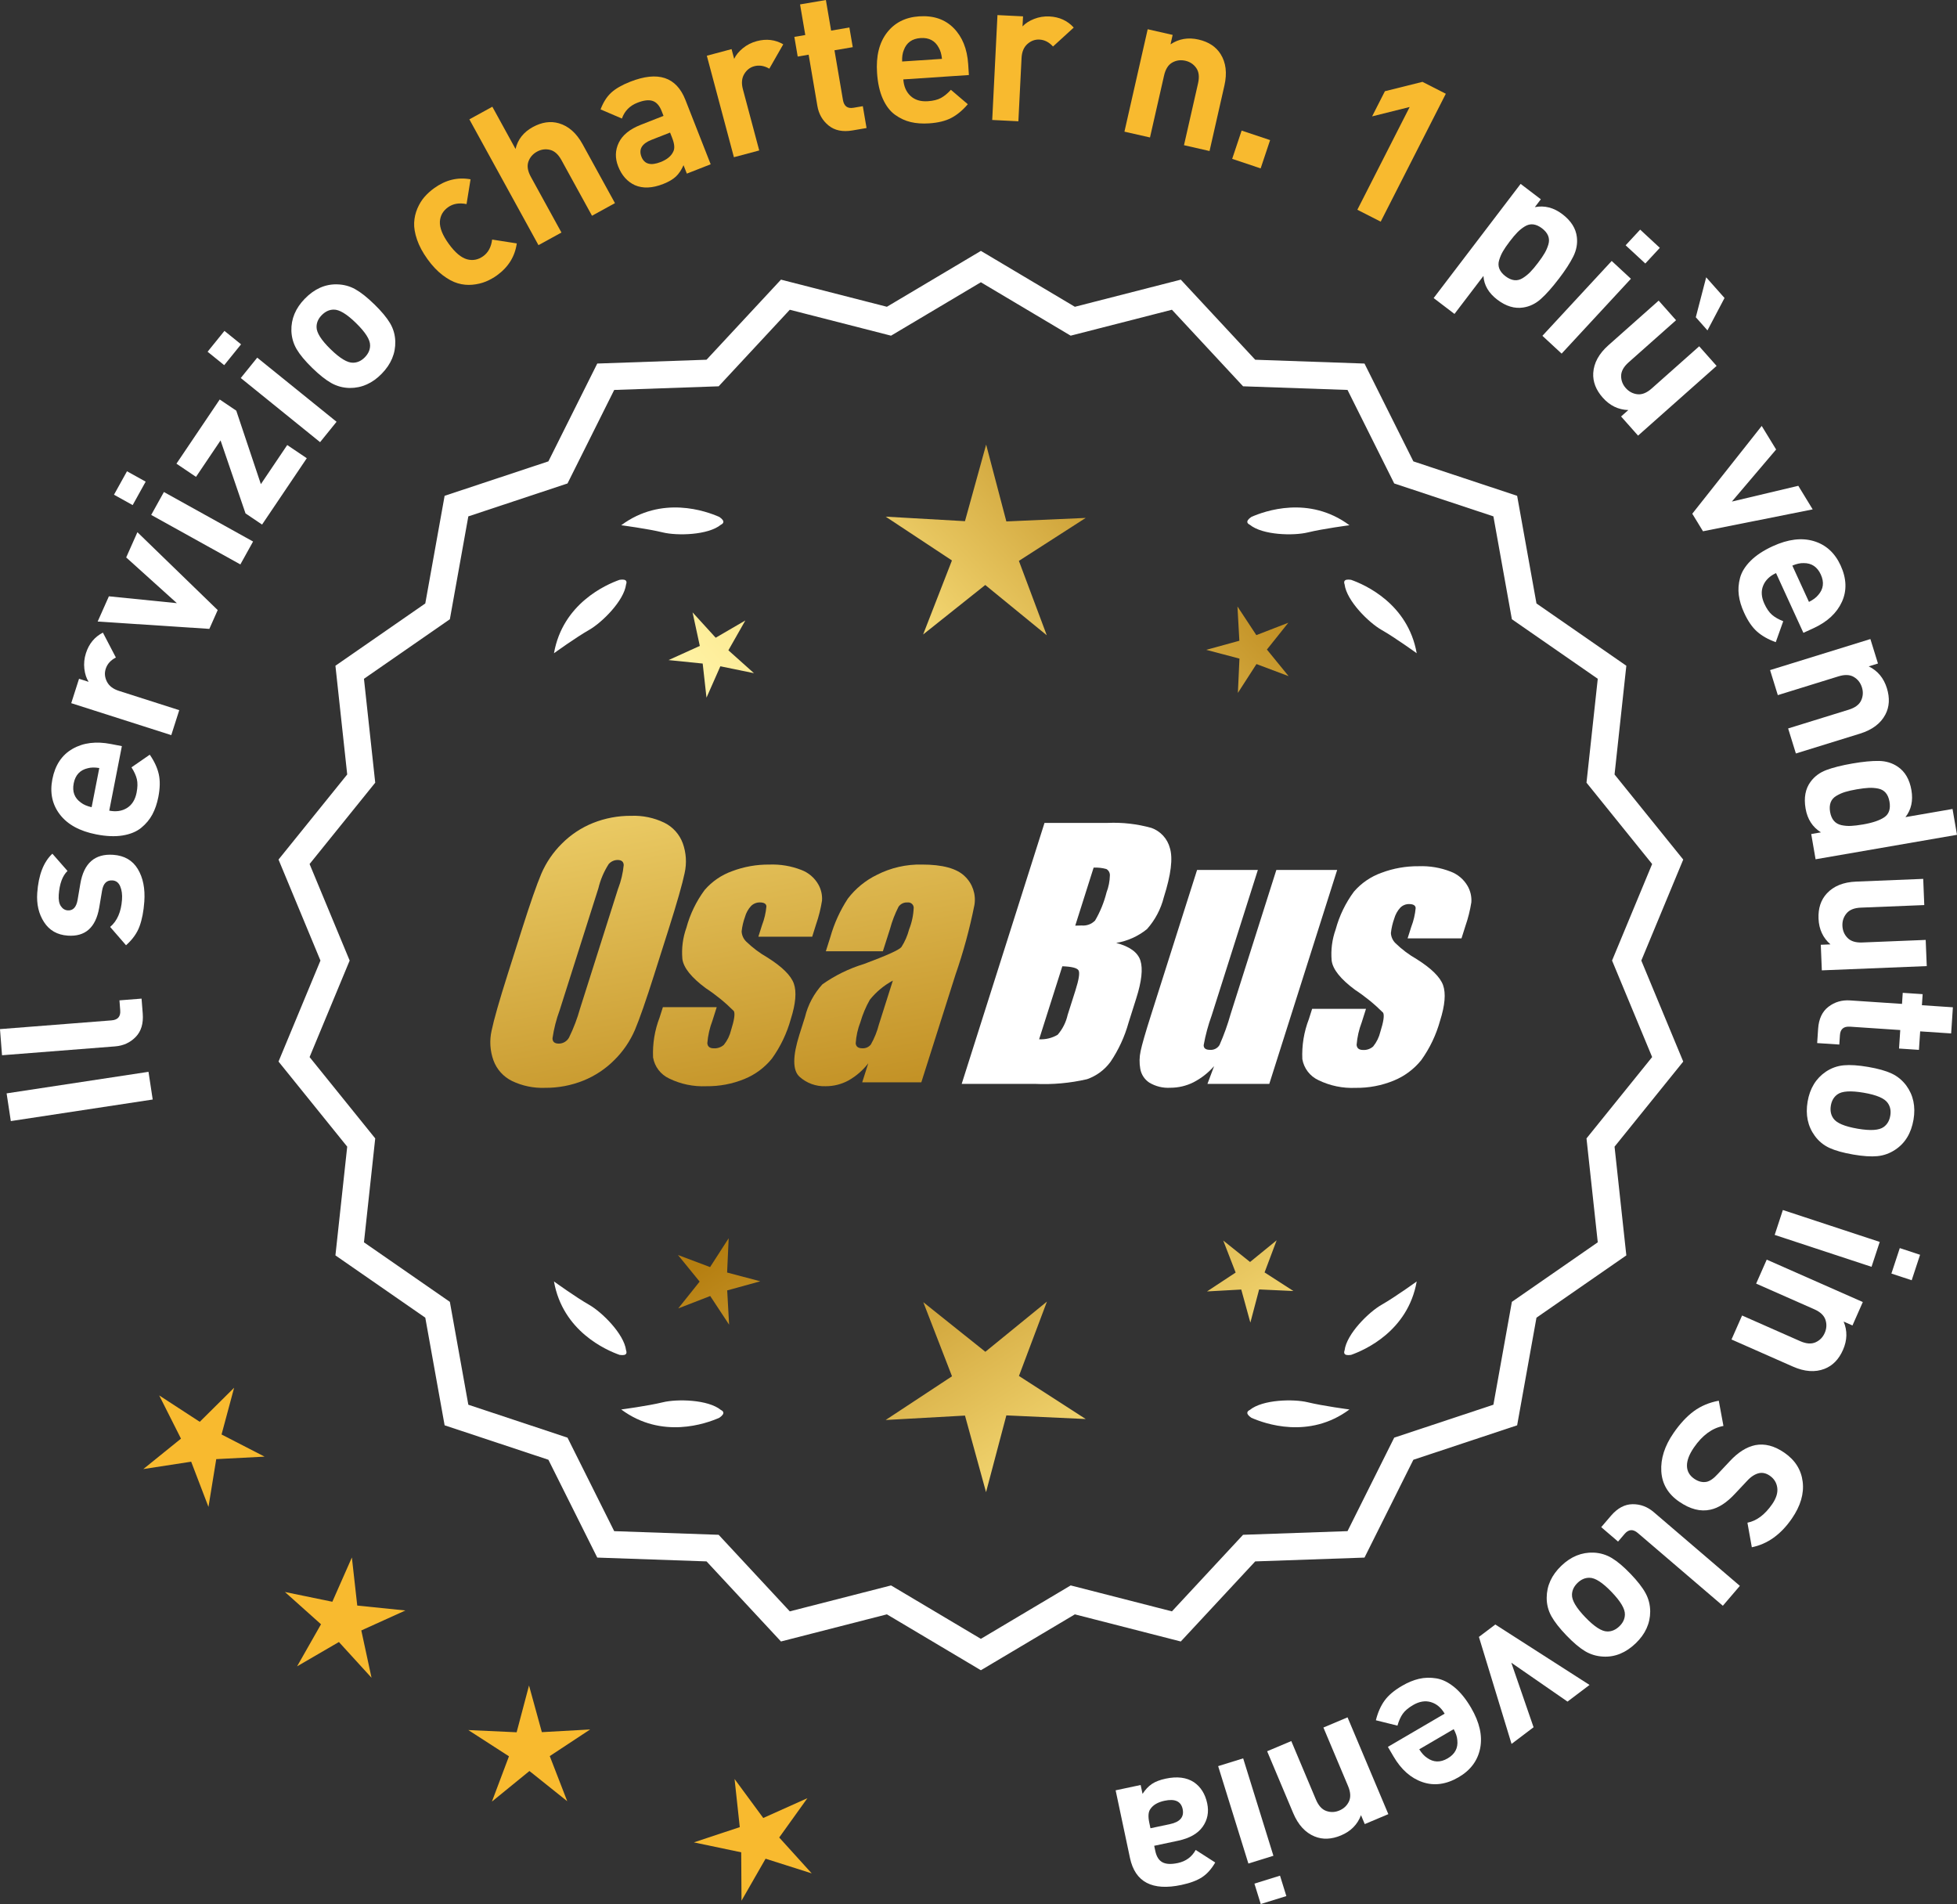
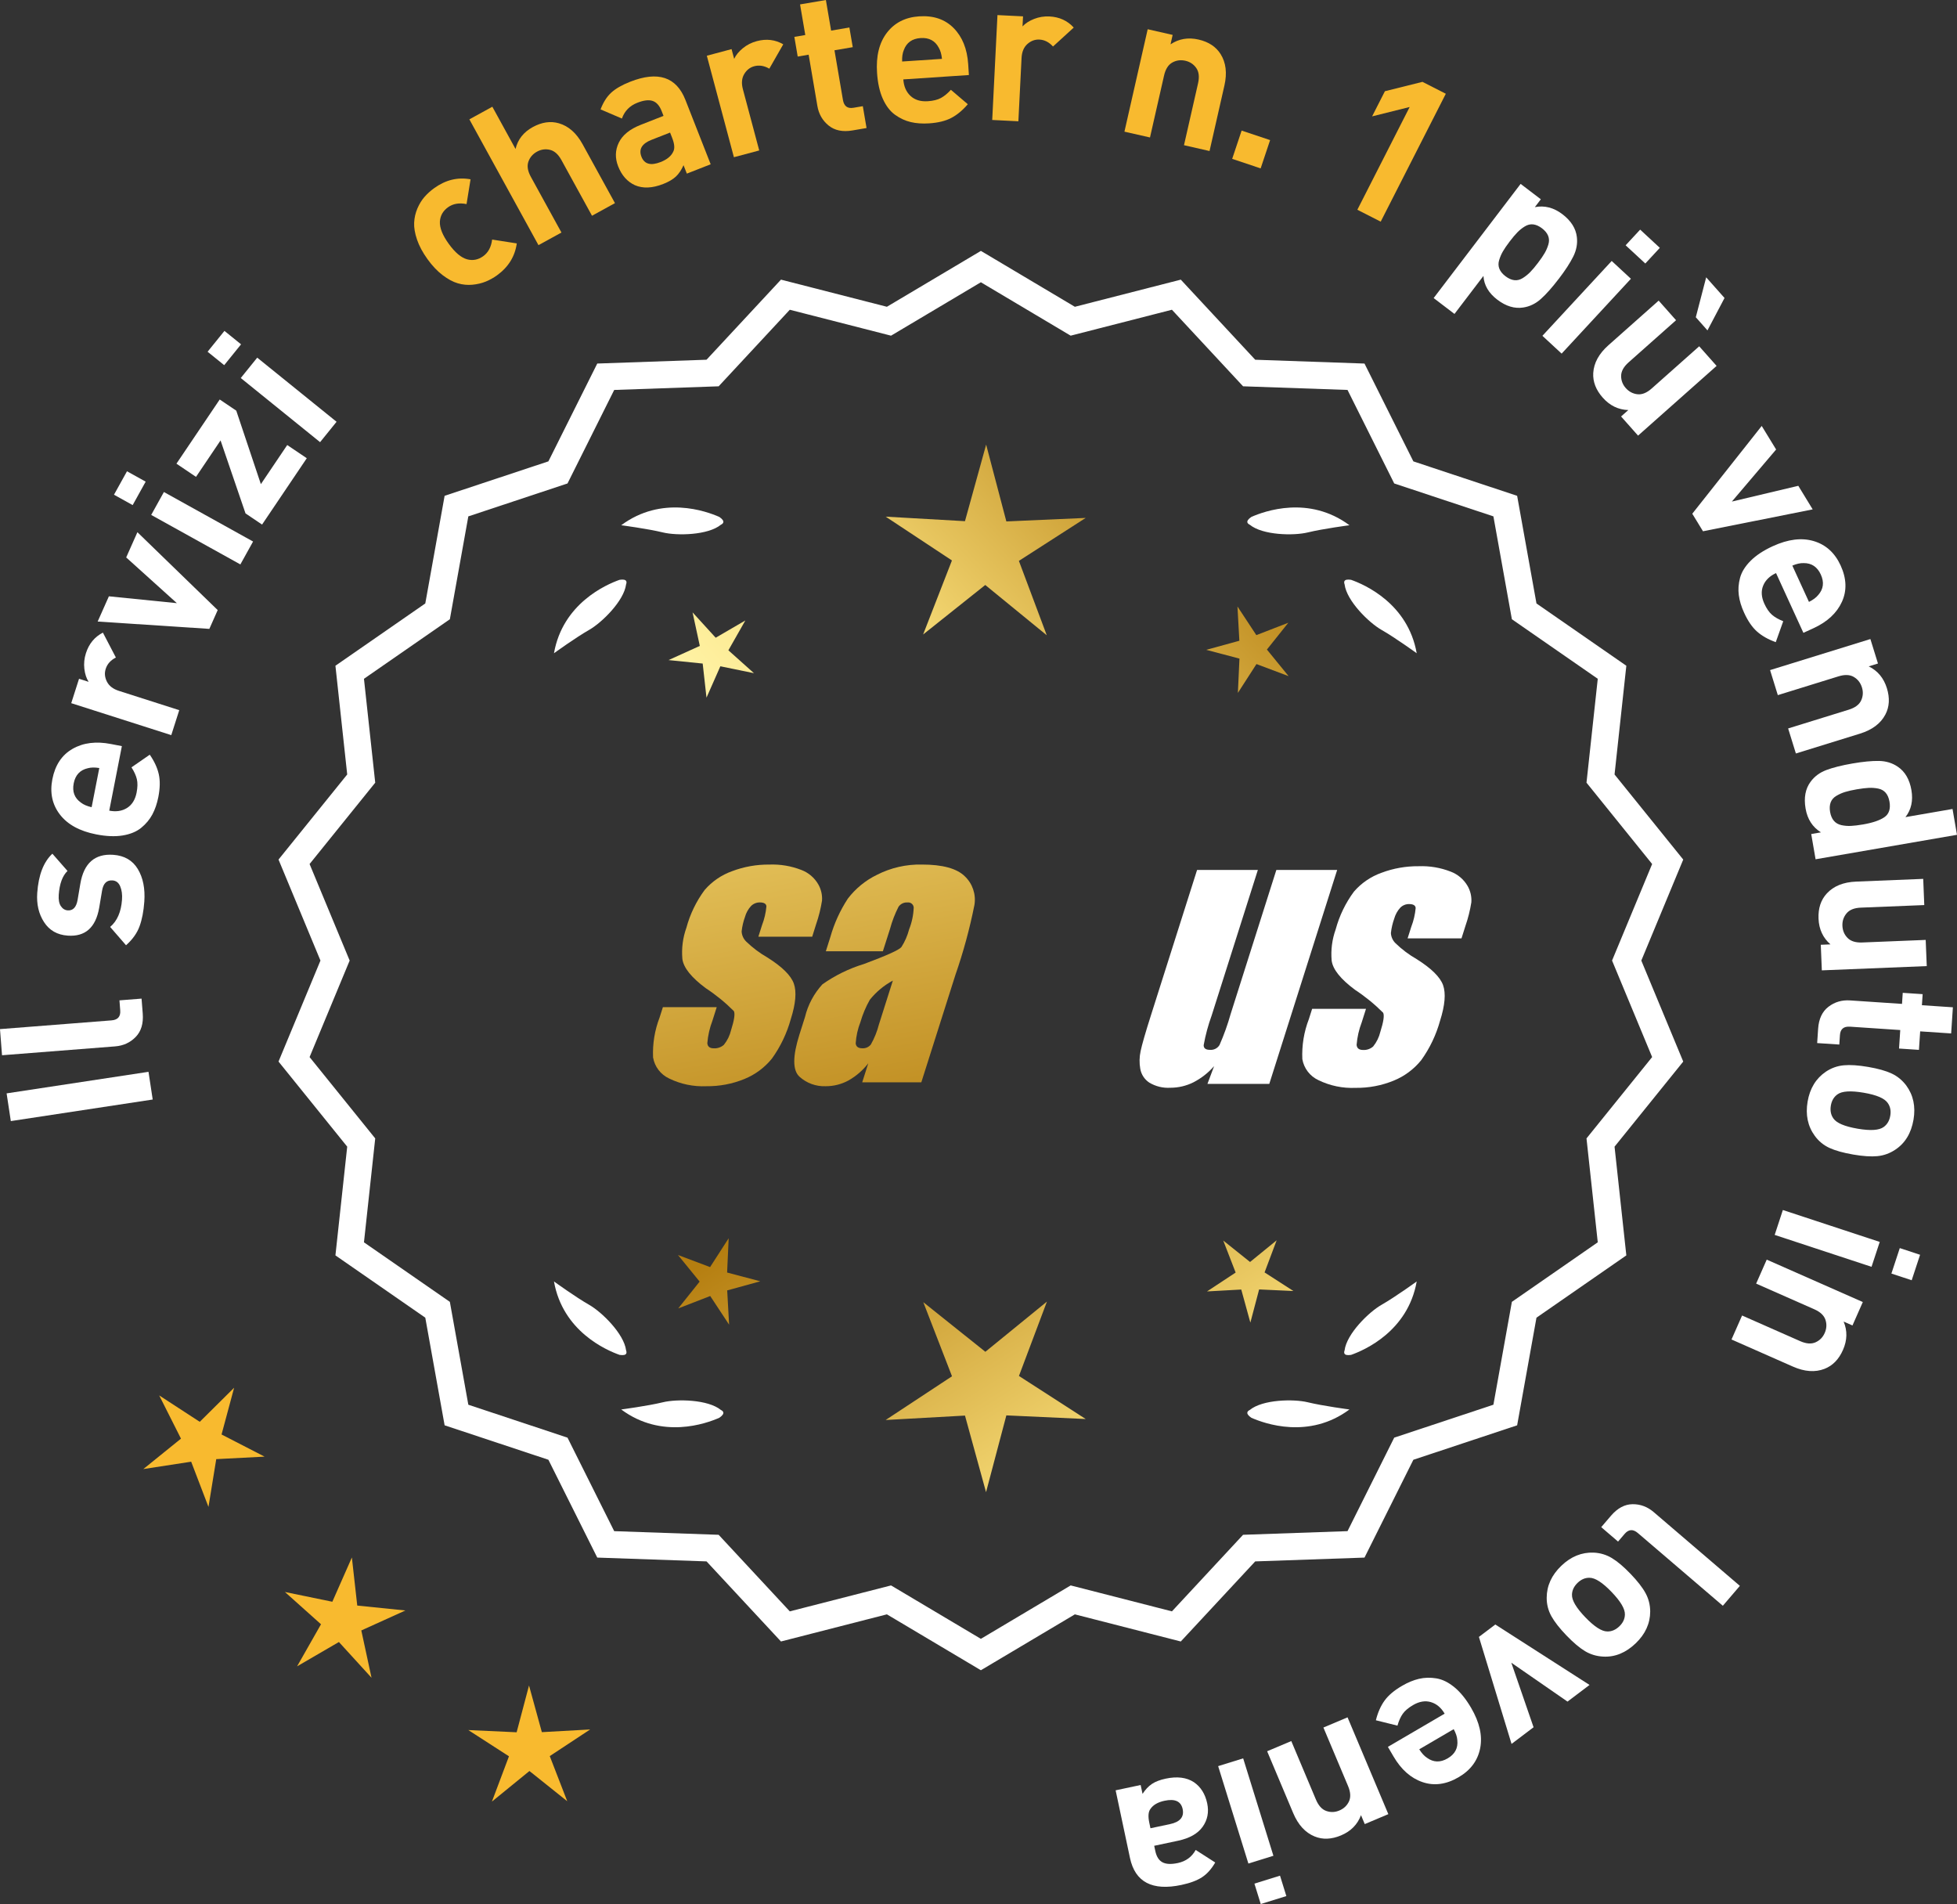
<svg xmlns="http://www.w3.org/2000/svg" xmlns:xlink="http://www.w3.org/1999/xlink" id="Layer_2" data-name="Layer 2" viewBox="0 0 174.763 170.013">
  <rect x="0" y="0" width="174.763" height="170.013" fill="#333333" stroke="none" />
  <defs>
    <style>
      .cls-1 {
        fill: url(#linear-gradient-8);
      }

      .cls-2 {
        fill: url(#linear-gradient-7);
      }

      .cls-3 {
        fill: url(#linear-gradient-5);
      }

      .cls-4 {
        fill: url(#linear-gradient-6);
      }

      .cls-5 {
        fill: url(#linear-gradient-9);
      }

      .cls-6 {
        fill: url(#linear-gradient-4);
      }

      .cls-7 {
        fill: url(#linear-gradient-3);
      }

      .cls-8 {
        fill: url(#linear-gradient-2);
      }

      .cls-9 {
        fill: url(#linear-gradient);
      }

      .cls-10 {
        fill: #f8ba2f;
      }

      .cls-11 {
        fill: #fff;
      }
    </style>
    <linearGradient id="linear-gradient" x1="113.946" y1="195.395" x2="62.521" y2="112.875" gradientUnits="userSpaceOnUse">
      <stop offset="0" stop-color="#f9df7b" />
      <stop offset=".279" stop-color="#b57e10" />
      <stop offset=".323" stop-color="#c89d38" />
      <stop offset=".417" stop-color="#efda86" />
      <stop offset=".46" stop-color="#fff3a6" />
      <stop offset=".642" stop-color="#f9df7b" />
      <stop offset="1" stop-color="#b57e10" />
    </linearGradient>
    <linearGradient id="linear-gradient-2" x1="127.194" y1="187.139" x2="75.769" y2="104.62" xlink:href="#linear-gradient" />
    <linearGradient id="linear-gradient-3" x1="148.721" y1="173.724" x2="97.296" y2="91.204" xlink:href="#linear-gradient" />
    <linearGradient id="linear-gradient-4" x1="48.509" y1="63.345" x2="80.201" y2="234.363" gradientUnits="userSpaceOnUse">
      <stop offset="0" stop-color="#f9df7b" />
      <stop offset=".279" stop-color="#b57e10" />
      <stop offset=".284" stop-color="#e5c25b" />
      <stop offset=".286" stop-color="#f9df7b" />
      <stop offset=".46" stop-color="#fff3a6" />
      <stop offset=".642" stop-color="#f9df7b" />
      <stop offset="1" stop-color="#b57e10" />
    </linearGradient>
    <linearGradient id="linear-gradient-5" x1="61.017" y1="61.027" x2="92.709" y2="232.045" xlink:href="#linear-gradient-4" />
    <linearGradient id="linear-gradient-6" x1="73.642" y1="58.687" x2="105.334" y2="229.706" xlink:href="#linear-gradient-4" />
    <linearGradient id="linear-gradient-7" x1="52.955" y1="112.746" x2="118.732" y2="51.753" xlink:href="#linear-gradient" />
    <linearGradient id="linear-gradient-8" x1="30.736" y1="88.784" x2="96.513" y2="27.791" xlink:href="#linear-gradient" />
    <linearGradient id="linear-gradient-9" x1="37.792" y1="96.393" x2="103.568" y2="35.401" xlink:href="#linear-gradient" />
  </defs>
  <g id="Layer_1-2" data-name="Layer 1">
    <g>
      <g>
        <polygon class="cls-10" points="20.907 123.913 17.839 126.955 14.217 124.598 16.162 128.457 12.801 131.173 17.072 130.516 18.617 134.552 19.311 130.287 23.627 130.064 19.785 128.086 20.907 123.913" />
        <polygon class="cls-10" points="31.903 143.362 31.423 139.068 29.678 143.021 25.445 142.15 28.666 145.032 26.53 148.788 30.265 146.616 33.178 149.809 32.266 145.584 36.202 143.801 31.903 143.362" />
        <polygon class="cls-10" points="48.388 154.665 47.242 150.498 46.136 154.676 41.82 154.478 45.451 156.821 43.929 160.865 47.279 158.135 50.655 160.832 49.094 156.803 52.702 154.425 48.388 154.665" />
-         <polygon class="cls-10" points="69.585 164.072 72.103 160.56 68.16 162.329 65.598 158.849 66.063 163.146 61.961 164.507 66.191 165.394 66.218 169.715 68.368 165.966 72.486 167.275 69.585 164.072" />
      </g>
      <g>
        <path class="cls-11" d="M87.593,148.774l-8.345-4.961-9.405,2.409-6.61-7.111-9.703-.338-4.338-8.685-9.214-3.058-1.716-9.556-7.98-5.53,1.046-9.652-6.098-7.554,3.723-8.967-3.723-8.967,6.098-7.554-1.046-9.652,7.98-5.53,1.716-9.556,9.214-3.058,4.338-8.685,9.703-.338,6.61-7.111,9.405,2.409,8.345-4.961,8.345,4.961,9.405-2.409,6.61,7.111,9.703.338,4.338,8.685,9.214,3.058,1.716,9.556,7.98,5.53-1.046,9.652,6.098,7.554-3.723,8.967,3.723,8.967-6.098,7.554,1.046,9.652-7.98,5.53-1.716,9.556-9.214,3.058-4.338,8.685-9.703.338-6.61,7.111-9.405-2.409-8.345,4.961ZM79.523,141.898l8.07,4.797,8.07-4.797,9.095,2.329,6.392-6.877,9.383-.327,4.195-8.399,8.91-2.957,1.659-9.241,7.716-5.348-1.011-9.334,5.897-7.305-3.6-8.671,3.6-8.671-5.897-7.305,1.011-9.334-7.716-5.348-1.659-9.241-8.91-2.957-4.195-8.399-9.383-.327-6.392-6.877-9.095,2.329-8.07-4.797-8.07,4.797-9.095-2.329-6.392,6.877-9.383.327-4.195,8.399-8.91,2.957-1.659,9.241-7.716,5.348,1.011,9.334-5.897,7.305,3.6,8.671-3.6,8.671,5.897,7.305-1.011,9.334,7.716,5.348,1.659,9.241,8.91,2.957,4.195,8.399,9.383.327,6.392,6.877,9.095-2.329Z" />
        <path class="cls-11" d="M87.594,149.136l-.159-.094-8.234-4.896-9.459,2.423-6.647-7.151-9.759-.34-4.363-8.735-9.268-3.076-1.726-9.611-8.025-5.562,1.052-9.708-6.134-7.598,3.745-9.018-3.745-9.019,6.134-7.598-1.052-9.708,8.025-5.562,1.726-9.611,9.268-3.076,4.363-8.734,9.759-.341,6.647-7.151,9.459,2.423,8.394-4.989.159.094,8.233,4.896,9.459-2.423,6.647,7.151,9.759.341,4.364,8.734,9.267,3.076,1.726,9.611,8.025,5.562-1.052,9.708,6.134,7.598-3.744,9.019,3.744,9.018-6.134,7.598,1.052,9.708-8.025,5.562-1.726,9.611-9.267,3.076-4.364,8.735-9.759.34-6.647,7.151-9.459-2.423-8.393,4.99ZM79.296,143.479l.111.065,8.187,4.868,8.297-4.934,9.352,2.396,6.571-7.071.129-.004,9.519-.332,4.313-8.636.123-.04,9.038-3.001,1.706-9.5,7.934-5.499-1.04-9.597,6.063-7.512-3.701-8.914,3.701-8.915-6.063-7.512,1.04-9.597-7.934-5.499-1.706-9.5-9.161-3.041-4.313-8.635-9.647-.337-6.571-7.071-9.352,2.396-.111-.065-8.186-4.867-8.298,4.933-9.352-2.396-6.571,7.071-.129.004-9.519.333-4.312,8.635-.123.04-9.039,3.001-1.706,9.5-7.934,5.499,1.04,9.597-6.063,7.512,3.702,8.915-3.702,8.914,6.063,7.512-1.04,9.597,7.934,5.499,1.706,9.5,9.162,3.041,4.312,8.636,9.647.336,6.571,7.071,9.352-2.396ZM87.594,147.057l-8.118-4.826-9.148,2.344-6.43-6.917-9.438-.329-4.221-8.448-8.963-2.976-1.669-9.296-7.763-5.379,1.018-9.39-5.933-7.349,3.622-8.722-3.622-8.723,5.933-7.349-1.018-9.389,7.763-5.38,1.669-9.296,8.963-2.975,4.221-8.449,9.438-.329,6.43-6.916,9.148,2.343,8.118-4.826.159.094,7.958,4.732,9.148-2.343,6.43,6.916,9.438.329,4.221,8.449,8.964,2.975,1.669,9.296,7.762,5.38-1.018,9.389,5.933,7.349-3.622,8.723,3.622,8.722-5.933,7.349,1.018,9.39-7.762,5.379-1.669,9.296-8.964,2.976-4.221,8.448-9.438.329-6.43,6.917-9.148-2.344-8.117,4.826ZM79.571,141.564l.111.065,7.911,4.704,8.021-4.77,9.041,2.316,6.354-6.837.129-.004,9.198-.321,4.17-8.349.123-.04,8.735-2.9,1.649-9.185,7.67-5.316-1.006-9.278,5.862-7.263-3.579-8.618,3.579-8.619-5.862-7.263,1.006-9.277-7.67-5.317-1.649-9.185-8.858-2.939-4.17-8.35-9.327-.325-6.354-6.836-9.041,2.315-.111-.065-7.91-4.704-8.022,4.77-9.041-2.315-6.354,6.836-.129.004-9.198.321-4.17,8.35-.123.04-8.734,2.899-1.649,9.185-7.671,5.317,1.006,9.277-5.862,7.263,3.579,8.619-3.579,8.618,5.862,7.263-1.006,9.278,7.671,5.316,1.649,9.185,8.857,2.94,4.17,8.349,9.327.325,6.354,6.837,9.041-2.316Z" />
      </g>
      <g>
        <polygon class="cls-9" points="64.932 113.625 65.072 110.564 63.411 113.139 60.544 112.06 62.479 114.435 60.567 116.829 63.424 115.722 65.11 118.28 64.94 115.221 67.894 114.408 64.932 113.625" />
        <polygon class="cls-8" points="93.493 116.22 87.994 120.702 82.452 116.274 85.015 122.889 79.091 126.792 86.174 126.398 88.055 133.238 89.869 126.38 96.956 126.705 90.994 122.86 93.493 116.22" />
        <polygon class="cls-7" points="112.928 113.615 114.007 110.747 111.632 112.683 109.238 110.77 110.345 113.627 107.787 115.313 110.846 115.143 111.659 118.097 112.442 115.135 115.503 115.275 112.928 113.615" />
      </g>
      <g>
        <path class="cls-11" d="M111.602,125.899c-.114.057-.184.124-.207.201-.001.001-.002.002-.003.003.001 0.0.001 0.0.002.001-.036.131.066.291.35.488,1.179.524,5.149,1.947,8.764-.74,0,0-2.348-.308-3.726-.643-1.249-.304-4.027-.256-5.179.691Z" />
        <path class="cls-11" d="M120.061,120.861c0.0.001-0.0.003,0,.004.001-0.0.001-0.0.002-.001.063.12.248.166.589.115,1.217-.428,5.08-2.121,5.862-6.557,0,0-1.918,1.389-3.15,2.091-1.117.637-3.103,2.579-3.29,4.059-.043.12-.049.217-.013.288Z" />
      </g>
      <g>
        <path class="cls-11" d="M64.382,125.899c.114.057.184.124.207.201.001.001.002.002.003.003-.001 0-.001 0-.002.001.036.131-.066.291-.35.488-1.179.524-5.149,1.947-8.764-.74,0,0,2.348-.308,3.726-.643,1.249-.304,4.027-.256,5.179.691Z" />
        <path class="cls-11" d="M55.923,120.861c-0.0.001 0.0.003,0,.004-.001-0-.001-0-.002-.001-.063.12-.248.166-.589.115-1.217-.428-5.08-2.121-5.862-6.557,0,0,1.918,1.389,3.15,2.091,1.117.637,3.103,2.579,3.29,4.059.043.12.049.217.013.288Z" />
      </g>
      <g>
        <path class="cls-11" d="M64.382,46.852c.114-.057.184-.124.207-.201.001-.001.002-.002.003-.003-.001-0-.001-0-.002-.001.036-.131-.066-.291-.35-.488-1.179-.524-5.149-1.947-8.764.74,0,0,2.348.308,3.726.643,1.249.304,4.027.256,5.179-.691Z" />
        <path class="cls-11" d="M55.923,51.89c-0-.001 0-.003,0-.004-.001 0-.001 0-.002.001-.063-.12-.248-.166-.589-.115-1.217.428-5.08,2.121-5.862,6.557,0,0,1.918-1.389,3.15-2.091,1.117-.637,3.103-2.579,3.29-4.059.043-.12.049-.217.013-.288Z" />
      </g>
      <g>
        <path class="cls-11" d="M111.602,46.852c-.114-.057-.184-.124-.207-.201-.001-.001-.002-.002-.003-.003.001-0.0.001-0.0.002-.001-.036-.131.066-.291.35-.488,1.179-.524,5.149-1.947,8.764.74,0,0-2.348.308-3.726.643-1.249.304-4.027.256-5.179-.691Z" />
        <path class="cls-11" d="M120.061,51.89c0-.001-0-.003,0-.004.001 0.0.001 0.0.002.001.063-.12.248-.166.589-.115,1.217.428,5.08,2.121,5.862,6.557,0,0-1.918-1.389-3.15-2.091-1.117-.637-3.103-2.579-3.29-4.059-.043-.12-.049-.217-.013-.288Z" />
      </g>
      <g id="Group_4" data-name="Group 4">
        <g id="Group_1" data-name="Group 1">
-           <path id="Path_1" data-name="Path 1" class="cls-6" d="M58.435,86.982c-.743,2.341-1.321,3.999-1.734,4.975-.429.998-1.045,1.904-1.814,2.67-.793.803-1.741,1.435-2.787,1.858-1.09.438-2.256.658-3.431.648-1.017.039-2.027-.171-2.945-.611-.769-.376-1.363-1.035-1.657-1.839-.308-.854-.365-1.778-.165-2.663.198-.958.677-2.638,1.438-5.039l1.265-3.987c.743-2.341,1.321-3.999,1.734-4.975.429-.998,1.045-1.904,1.814-2.67.793-.803,1.741-1.435,2.787-1.858,1.091-.437,2.256-.656,3.431-.646,1.017-.039,2.027.171,2.945.611.768.377,1.362,1.036,1.657,1.84.308.854.365,1.778.165,2.663-.198.958-.677,2.637-1.438,5.037l-1.266,3.986ZM55.209,79.324c.255-.669.42-1.369.49-2.082-.014-.303-.197-.454-.548-.454-.305.003-.593.136-.794.366-.426.665-.737,1.397-.922,2.166l-3.456,10.883c-.3.811-.515,1.65-.64,2.506,0,.319.194.476.565.476.383-.001.734-.212.915-.548.408-.836.739-1.708.988-2.604l3.398-10.71.003.003Z" />
          <path id="Path_2" data-name="Path 2" class="cls-3" d="M72.532,83.64h-4.81l.329-1.035c.208-.538.339-1.102.391-1.676-.018-.234-.216-.351-.592-.351-.295-.003-.578.115-.785.325-.254.277-.438.611-.538.973-.15.416-.25.849-.298,1.289.015.339.158.661.399.9.569.552,1.206,1.031,1.894,1.425,1.317.827,2.106,1.604,2.367,2.33.259.728.172,1.789-.271,3.182-.35,1.263-.919,2.454-1.683,3.518-.654.81-1.504,1.439-2.469,1.829-1.077.439-2.23.656-3.393.64-1.148.051-2.29-.186-3.322-.691-.755-.353-1.289-1.052-1.43-1.873-.055-1.217.143-2.433.582-3.57l.293-.922h4.808l-.384,1.21c-.246.642-.398,1.316-.454,2.001.022.307.216.461.574.461.33.02.655-.092.903-.311.308-.381.527-.826.64-1.302.289-.911.373-1.482.251-1.712-.764-.766-1.605-1.451-2.509-2.045-1.291-.958-1.987-1.829-2.088-2.612-.083-.943.039-1.893.359-2.784.329-1.218.883-2.363,1.634-3.376.659-.761,1.503-1.338,2.45-1.676,1.062-.401,2.19-.6,3.325-.589.978-.037,1.953.127,2.864.483.631.24,1.16.689,1.498,1.273.258.444.376.955.34,1.467-.114.719-.291,1.427-.53,2.114l-.348,1.111v-.008Z" />
          <path id="Path_3" data-name="Path 3" class="cls-4" d="M78.843,84.94h-5.095l.406-1.28c.343-1.213.869-2.366,1.559-3.42.686-.899,1.573-1.626,2.59-2.122,1.245-.636,2.629-.953,4.027-.922,1.836,0,3.11.347,3.822,1.042.696.657,1.021,1.616.867,2.561-.422,2.122-.99,4.212-1.701,6.255l-3.043,9.588h-5.279l.542-1.701c-.481.626-1.083,1.149-1.771,1.536-.626.339-1.326.515-2.038.512-.862.033-1.703-.275-2.341-.856-.611-.57-.611-1.82,0-3.75l.498-1.571c.264-1.09.8-2.096,1.558-2.923,1.131-.798,2.383-1.411,3.707-1.814,2.019-.75,3.134-1.252,3.343-1.508.313-.488.546-1.023.691-1.584.247-.621.386-1.28.41-1.948-.017-.269-.248-.473-.517-.457-.011.001-.021.002-.032.003-.317-.024-.622.121-.805.381-.322.631-.577,1.295-.761,1.979l-.638,1.997ZM79.733,87.558c-.793.427-1.493,1.009-2.056,1.712-.356.627-.637,1.293-.838,1.986-.24.612-.383,1.257-.424,1.913.033.285.223.432.582.432.297.022.586-.104.772-.337.316-.559.557-1.156.717-1.778l1.247-3.928Z" />
        </g>
        <g id="Group_3" data-name="Group 3">
-           <path id="Path_7" data-name="Path 7" class="cls-11" d="M93.27,73.478h5.641c1.319-.059,2.639.092,3.91.446.817.29,1.437.967,1.654,1.807.278.907.098,2.367-.542,4.379-.264,1.057-.78,2.035-1.503,2.849-.794.644-1.742,1.07-2.751,1.236,1.207.319,1.928.841,2.162,1.576s.11,1.862-.373,3.376l-.684,2.162c-.345,1.246-.89,2.429-1.613,3.501-.526.72-1.258,1.262-2.1,1.554-1.523.352-3.088.492-4.649.417h-6.541l7.396-23.304h-.007ZM94.868,86.276l-2.073,6.522c.579.032,1.154-.108,1.654-.402.44-.507.747-1.115.893-1.771l.691-2.173c.318-.999.411-1.603.278-1.814-.132-.212-.611-.329-1.445-.359l.003-.004ZM97.663,77.468l-1.642,5.183c.245-.011.435-.014.57-.014.446.042.887-.119,1.2-.44.459-.785.804-1.631,1.024-2.513.188-.49.289-1.008.3-1.532.004-.229-.116-.442-.314-.556-.368-.102-.75-.144-1.131-.126l-.007-.002Z" />
          <path id="Path_8" data-name="Path 8" class="cls-11" d="M119.41,77.682l-6.061,19.1h-5.523l.596-1.588c-.519.596-1.147,1.088-1.851,1.449-.638.318-1.342.484-2.056.483-.66.041-1.318-.12-1.885-.461-.422-.281-.712-.723-.801-1.222-.094-.527-.084-1.068.03-1.591.114-.552.428-1.65.951-3.288l4.09-12.884h5.428l-4.126,12.997c-.313.861-.551,1.747-.713,2.648,0,.278.183.417.56.417.344.031.676-.137.856-.432.396-.901.729-1.829.995-2.776l4.079-12.854h5.428l.003.003Z" />
          <path id="Path_9" data-name="Path 9" class="cls-11" d="M130.511,83.787h-4.81l.329-1.035c.208-.538.339-1.102.391-1.676-.018-.234-.216-.351-.592-.351-.295-.003-.578.115-.784.325-.254.277-.438.611-.538.973-.15.416-.249.848-.297,1.287.015.339.158.661.399.9.569.553,1.205,1.032,1.893,1.426,1.317.827,2.106,1.604,2.367,2.33.259.728.172,1.789-.271,3.182-.35,1.263-.919,2.454-1.683,3.518-.654.809-1.504,1.439-2.469,1.829-1.077.439-2.23.656-3.393.64-1.148.051-2.29-.186-3.322-.691-.755-.353-1.289-1.052-1.43-1.873-.055-1.217.143-2.433.582-3.57l.293-.922h4.81l-.384,1.211c-.246.642-.398,1.316-.454,2.001.022.307.216.461.574.461.33.02.655-.092.903-.311.308-.381.527-.826.64-1.302.289-.911.373-1.482.251-1.712-.764-.766-1.605-1.451-2.509-2.045-1.291-.958-1.987-1.829-2.088-2.612-.083-.943.039-1.893.359-2.784.329-1.218.883-2.363,1.634-3.376.659-.761,1.503-1.338,2.45-1.676,1.062-.401,2.19-.6,3.325-.589.978-.037,1.953.127,2.864.483.632.239,1.163.689,1.503,1.273.258.444.376.955.34,1.467-.114.719-.291,1.427-.53,2.114l-.351,1.108-.004-.005Z" />
        </g>
      </g>
      <g>
        <path class="cls-11" d="M13.261,95.703l.376,2.474-12.671,1.925-.376-2.474,12.671-1.925Z" />
        <path class="cls-11" d="M12.641,89.166l.105,1.328c.07.897-.14,1.597-.631,2.099-.49.502-1.1.781-1.83.839l-10.104.792-.182-2.334,9.96-.78c.562-.044.821-.341.777-.892l-.068-.896,1.972-.155Z" />
        <path class="cls-11" d="M10.118,76.327c.993.071,1.725.496,2.192,1.275s.66,1.75.577,2.91c-.062.862-.204,1.599-.429,2.208-.224.609-.626,1.171-1.202,1.683l-1.419-1.636c.629-.532.98-1.343,1.059-2.433.033-.455-.02-.85-.159-1.185-.138-.334-.369-.514-.692-.536-.515-.037-.825.271-.932.926l-.252,1.498c-.308,1.782-1.245,2.617-2.813,2.506-.935-.066-1.639-.469-2.116-1.207-.477-.737-.678-1.609-.606-2.615.113-1.591.564-2.757,1.351-3.494l1.351,1.54c-.451.437-.712,1.146-.783,2.128-.03.442.032.781.19,1.015.157.234.361.36.612.378.467.033.76-.271.878-.912l.248-1.462c.312-1.842,1.295-2.704,2.946-2.587Z" />
        <path class="cls-11" d="M10.883,66.624l-1.127,5.759c.613.12,1.141.04,1.587-.239s.731-.737.856-1.373c.092-.472.1-.87.023-1.197-.077-.326-.237-.679-.481-1.057l1.633-1.13c.41.594.679,1.176.805,1.744.128.569.114,1.248-.04,2.037-.116.589-.294,1.107-.534,1.556-.239.448-.571.845-.993,1.19-.422.345-.975.573-1.657.685-.681.111-1.47.079-2.365-.097-1.473-.288-2.552-.878-3.24-1.771-.687-.893-.912-1.945-.674-3.158.247-1.261.849-2.164,1.806-2.71.956-.547,2.101-.689,3.431-.429l.972.189ZM8.867,68.578c-.402-.067-.746-.061-1.03.018-.69.158-1.11.608-1.255,1.351s.073,1.316.653,1.724c.234.181.551.315.948.405l.684-3.497Z" />
        <path class="cls-11" d="M9.189,56.487l1.159,2.223c-.468.241-.771.578-.908,1.013-.122.378-.086.758.107,1.14.192.384.551.659,1.077.827l5.383,1.721-.712,2.229-8.933-2.854.696-2.178.856.273c-.201-.316-.328-.706-.382-1.17-.052-.465-.006-.925.14-1.383.271-.846.775-1.459,1.516-1.84Z" />
        <path class="cls-11" d="M12.271,47.521l7.17,6.954-.746,1.678-9.973-.655,1.002-2.253,6.071.612-4.526-4.083,1.002-2.253Z" />
        <path class="cls-11" d="M13.009,43.007l-1.162,2.094-1.668-.927,1.162-2.093,1.668.926ZM22.6,48.353l-1.135,2.045-7.963-4.42,1.135-2.046,7.963,4.421Z" />
        <path class="cls-11" d="M27.397,40.914l-3.994,5.925-1.478-.996-2.229-6.517-2.193,3.254-1.746-1.178,3.864-5.73,1.478.996,2.197,6.562,2.354-3.492,1.746,1.177Z" />
        <path class="cls-11" d="M21.527,30.745l-1.505,1.861-1.484-1.199,1.505-1.861,1.484,1.199ZM30.056,37.661l-1.472,1.82-7.083-5.727,1.47-1.819,7.085,5.726Z" />
-         <path class="cls-11" d="M33.427,27.171c.644.629,1.112,1.191,1.407,1.689.294.497.448,1.039.465,1.624.028,1.068-.376,2.032-1.215,2.891-.831.85-1.781,1.272-2.85,1.268-.594-.011-1.143-.157-1.647-.439-.503-.283-1.072-.734-1.708-1.355-.636-.62-1.098-1.177-1.389-1.67-.289-.493-.446-1.037-.469-1.631-.03-1.068.371-2.028,1.2-2.878.856-.875,1.81-1.302,2.863-1.28.594.011,1.141.155,1.64.434.5.278,1.067.728,1.702,1.349ZM31.792,28.845c-.833-.814-1.5-1.214-2.001-1.199-.389.004-.743.17-1.062.496-.311.317-.463.671-.46,1.062-.002.501.414,1.157,1.246,1.972.841.821,1.511,1.226,2.012,1.211.391-.004.741-.165,1.051-.482.32-.326.477-.685.472-1.075.003-.501-.416-1.161-1.257-1.983Z" />
        <path class="cls-10" d="M46.15,21.733c-.164,1.168-.752,2.117-1.763,2.848-.321.231-.659.42-1.014.564s-.75.238-1.188.279c-.435.041-.869-.002-1.301-.127-.431-.125-.883-.368-1.357-.729-.475-.36-.927-.837-1.354-1.431s-.738-1.173-.931-1.737c-.192-.563-.278-1.067-.259-1.511.021-.443.117-.869.29-1.275.174-.405.387-.752.639-1.037.252-.286.539-.545.86-.776,1.021-.737,2.104-1,3.249-.79l-.358,2.212c-.658-.132-1.211-.037-1.658.286-.447.322-.689.748-.723,1.275-.029.555.234,1.216.789,1.984.561.778,1.109,1.241,1.645,1.388.511.134.99.04,1.438-.283.446-.322.711-.816.794-1.483l2.201.344Z" />
        <path class="cls-10" d="M54.918,18.137l-2.051,1.127-2.73-4.97c-.283-.516-.625-.82-1.026-.915-.4-.095-.786-.041-1.154.161-.378.208-.636.507-.771.896-.136.39-.062.842.222,1.357l2.73,4.97-2.052,1.127-6.171-11.233,2.052-1.127,2.071,3.771c.203-.851.715-1.502,1.535-1.952.811-.444,1.59-.558,2.34-.34.863.251,1.569.876,2.118,1.876l2.887,5.253Z" />
        <path class="cls-10" d="M63.464,14.668l-2.128.835-.296-.754c-.184.42-.409.757-.677,1.011-.269.253-.647.476-1.139.669-.973.381-1.816.416-2.532.104-.677-.313-1.174-.873-1.489-1.678-.29-.736-.271-1.443.057-2.12.329-.677.982-1.207,1.967-1.593l2.026-.796-.17-.436c-.189-.48-.454-.779-.797-.896s-.799-.063-1.367.16c-.683.268-1.143.737-1.381,1.411l-1.906-.817c.24-.636.557-1.134.951-1.495.393-.36.958-.686,1.696-.975,2.479-.974,4.122-.432,4.929,1.623l2.256,5.747ZM60.023,12.306l-.185-.469-1.659.65c-.86.338-1.158.842-.896,1.512.259.66.83.816,1.712.47.569-.224.944-.532,1.126-.926.148-.277.116-.689-.099-1.237Z" />
        <path class="cls-10" d="M69.946,3.956l-1.244,2.176c-.455-.264-.903-.336-1.344-.219-.383.103-.684.338-.901.706-.219.369-.257.82-.114,1.354l1.457,5.461-2.261.603-2.418-9.061,2.209-.59.232.87c.156-.34.417-.657.778-.953.363-.295.775-.505,1.24-.629.857-.229,1.646-.135,2.365.282Z" />
        <path class="cls-10" d="M77.384,11.432l-1.261.216c-.875.148-1.585.002-2.128-.441-.545-.442-.879-1.024-1.002-1.746l-.78-4.578-.977.167-.299-1.757.976-.166-.467-2.733,2.307-.393.467,2.732,1.632-.278.3,1.756-1.632.279.756,4.436c.095.557.409.788.941.697l.834-.142.333,1.951Z" />
        <path class="cls-10" d="M86.523,6.7l-5.855.39c.042.623.256,1.114.641,1.474.384.359.899.517,1.547.474.479-.031.865-.126,1.162-.284.296-.158.596-.403.898-.736l1.511,1.288c-.469.549-.962.957-1.479,1.226-.517.27-1.177.431-1.979.483-.599.04-1.146.002-1.64-.116-.495-.117-.964-.335-1.405-.654-.443-.32-.805-.795-1.088-1.426-.282-.63-.453-1.4-.514-2.311-.101-1.496.193-2.691.88-3.586.687-.894,1.646-1.381,2.879-1.463,1.281-.085,2.309.265,3.083,1.049s1.205,1.854,1.296,3.206l.064.987ZM84.119,5.255c-.04-.406-.134-.736-.283-.991-.33-.627-.872-.916-1.626-.866-.755.051-1.255.408-1.499,1.074-.114.272-.164.612-.149,1.02l3.558-.236Z" />
        <path class="cls-10" d="M95.886,2.462l-1.851,1.691c-.354-.39-.758-.597-1.213-.619-.395-.02-.753.112-1.074.396-.321.285-.494.702-.522,1.254l-.283,5.645-2.336-.117.468-9.365,2.284.113-.046.899c.254-.275.6-.499,1.035-.669.434-.171.892-.244,1.371-.221.887.045,1.608.376,2.167.992Z" />
        <path class="cls-10" d="M108.014,13.485l-2.282-.519,1.257-5.529c.129-.573.076-1.028-.161-1.365s-.562-.552-.97-.646c-.421-.096-.812-.042-1.171.158-.361.202-.605.59-.735,1.163l-1.256,5.528-2.282-.518,2.077-9.146,2.229.507-.19.842c.739-.496,1.572-.639,2.497-.429.9.204,1.559.638,1.975,1.298.479.762.593,1.697.34,2.809l-1.327,5.846Z" />
        <path class="cls-10" d="M112.578,15.036l-2.543-.851.845-2.526,2.543.851-.845,2.526Z" />
        <path class="cls-10" d="M123.298,19.791l-2.085-1.062,4.672-9.175-3.354.837,1.144-2.246,3.354-.836,2.085,1.062-5.815,11.421Z" />
        <path class="cls-11" d="M139.199,24.897c-.589.773-1.12,1.372-1.594,1.795-.474.424-1,.68-1.579.766-.771.122-1.544-.112-2.317-.701-.772-.589-1.186-1.295-1.236-2.119l-2.586,3.394-1.86-1.418,7.767-10.194,1.804,1.374-.534.702c.867-.169,1.688.041,2.461.631.773.589,1.204,1.271,1.292,2.047.069.582-.037,1.156-.319,1.726s-.715,1.235-1.297,1.999ZM136.646,24.299c.2-.202.431-.476.691-.819.262-.344.464-.639.606-.885s.253-.505.332-.776c.079-.272.069-.527-.026-.768-.097-.239-.279-.461-.546-.665-.267-.203-.529-.319-.786-.35-.256-.029-.505.03-.746.179-.241.147-.461.323-.661.525-.199.203-.43.476-.691.819s-.464.639-.606.885-.255.508-.337.784c-.084.276-.076.534.021.774.098.239.278.461.546.664.268.204.529.32.786.35.257.03.507-.031.753-.185.243-.153.466-.331.665-.533Z" />
        <path class="cls-11" d="M139.456,31.575l-1.717-1.59,6.188-6.684,1.716,1.59-6.187,6.684ZM146.929,23.529l-1.758-1.626,1.297-1.4,1.757,1.627-1.296,1.399Z" />
        <path class="cls-11" d="M146.281,38.897l-1.517-1.71.646-.573c-.891-.028-1.651-.396-2.279-1.105-.614-.691-.897-1.426-.852-2.205.054-.898.507-1.726,1.36-2.482l4.482-3.979,1.553,1.75-4.24,3.764c-.44.391-.661.792-.665,1.204-.003.411.135.774.413,1.089.288.323.637.508,1.045.553.41.046.835-.126,1.274-.517l4.24-3.765,1.554,1.751-7.015,6.226ZM152.478,29.499l-1.04-1.172.927-3.565,1.638,1.845-1.524,2.893Z" />
        <path class="cls-11" d="M161.875,45.483l-9.795,1.955-.957-1.567,6.201-7.838,1.286,2.104-3.952,4.649,5.933-1.408,1.284,2.104Z" />
        <path class="cls-11" d="M161.046,56.506l-2.443-5.335c-.567.261-.951.634-1.149,1.121-.2.487-.163,1.025.105,1.615.2.436.428.765.68.985.253.221.589.413,1.007.577l-.667,1.87c-.679-.243-1.236-.559-1.672-.946s-.819-.947-1.154-1.679c-.251-.545-.409-1.07-.475-1.574-.067-.504-.029-1.02.112-1.547.143-.526.456-1.034.947-1.522.488-.488,1.147-.922,1.976-1.302,1.364-.625,2.586-.775,3.665-.452,1.079.324,1.876,1.048,2.392,2.172.534,1.167.572,2.252.114,3.254-.459,1.002-1.304,1.785-2.537,2.351l-.9.412ZM161.544,53.744c.364-.181.641-.387.826-.616.469-.532.546-1.142.23-1.829-.314-.687-.826-1.026-1.535-1.019-.296-.01-.631.064-1.007.224l1.485,3.24Z" />
        <path class="cls-11" d="M160.375,67.279l-.692-2.235,5.417-1.677c.561-.174.928-.448,1.102-.821.172-.374.197-.762.073-1.163-.127-.413-.369-.725-.724-.936-.354-.21-.812-.229-1.373-.055l-5.416,1.677-.692-2.235,8.958-2.773.677,2.184-.825.256c.8.393,1.339,1.042,1.621,1.947.273.883.228,1.669-.138,2.36-.419.795-1.173,1.361-2.263,1.699l-5.725,1.772Z" />
        <path class="cls-11" d="M162.134,76.724l-.389-2.252.868-.15c-.75-.468-1.207-1.174-1.371-2.12-.167-.97-.02-1.769.444-2.396.345-.474.813-.823,1.408-1.048.594-.224,1.37-.419,2.328-.585.946-.163,1.736-.239,2.371-.228.636.012,1.195.183,1.68.514.647.436,1.054,1.133,1.22,2.091.163.945-.015,1.749-.533,2.412l4.204-.728.398,2.306-12.629,2.185ZM166.365,73.617c.862-.149,1.501-.366,1.914-.65.415-.285.565-.747.455-1.386-.058-.331-.169-.595-.337-.791-.169-.196-.392-.322-.669-.377-.277-.056-.559-.077-.843-.064-.283.013-.639.056-1.064.129-.425.074-.773.152-1.046.236-.271.083-.532.198-.779.345-.249.146-.42.34-.513.582-.092.241-.109.527-.053.858.058.331.17.595.338.791s.392.325.671.387c.277.061.565.084.861.069.295-.015.65-.058,1.064-.129Z" />
        <path class="cls-11" d="M162.692,86.643l-.093-2.284.863-.035c-.671-.585-1.027-1.352-1.065-2.299-.037-.923.209-1.672.738-2.245.608-.662,1.482-1.016,2.622-1.062l5.989-.243.095,2.339-5.666.229c-.587.023-1.013.194-1.275.511-.264.317-.387.686-.37,1.105.018.432.17.795.46,1.089.287.294.725.43,1.312.406l5.665-.229.095,2.338-9.37.38Z" />
        <path class="cls-11" d="M162.276,93.136l.085-1.275c.06-.887.367-1.542.925-1.968s1.201-.614,1.932-.565l4.635.31.065-.988,1.778.119-.066.987,2.766.186-.155,2.334-2.766-.185-.11,1.652-1.778-.118.109-1.652-4.489-.301c-.563-.037-.862.213-.897.752l-.057.844-1.976-.131Z" />
        <path class="cls-11" d="M165.489,103.089c-.887-.152-1.592-.35-2.117-.591-.524-.242-.96-.6-1.306-1.073-.631-.863-.845-1.886-.643-3.068.201-1.171.742-2.059,1.624-2.662.495-.329,1.03-.521,1.605-.574s1.3-.005,2.176.145,1.573.345,2.092.586.955.6,1.313,1.074c.631.863.846,1.88.646,3.051-.208,1.207-.749,2.1-1.628,2.68-.494.329-1.027.521-1.596.576-.57.055-1.292.007-2.168-.143ZM165.885,100.782c1.147.196,1.922.146,2.326-.149.318-.226.517-.563.594-1.013.075-.438-.001-.815-.227-1.134-.282-.414-.997-.719-2.143-.915-1.161-.198-1.941-.15-2.347.146-.317.225-.515.557-.589.994-.077.449-.002.833.223,1.152.282.414,1.003.72,2.162.918Z" />
        <path class="cls-11" d="M158.482,110.266l.73-2.223,8.651,2.849-.732,2.223-8.649-2.849ZM168.905,113.717l.749-2.274,1.812.597-.749,2.274-1.812-.597Z" />
        <path class="cls-11" d="M154.626,119.604l.945-2.142,5.188,2.29c.537.237.995.272,1.37.104.376-.168.649-.444.819-.829.175-.396.197-.788.068-1.18-.13-.392-.463-.706-1.001-.943l-5.188-2.289.945-2.142,8.58,3.787-.924,2.092-.79-.349c.346.821.326,1.666-.057,2.533-.372.845-.923,1.408-1.651,1.69-.839.325-1.779.257-2.822-.203l-5.483-2.42Z" />
-         <path class="cls-11" d="M149.953,134.086c-.999-.687-1.531-1.592-1.596-2.714-.065-1.123.296-2.258,1.085-3.404.578-.841,1.185-1.494,1.818-1.961.635-.467,1.377-.778,2.229-.937l.417,2.253c-1.002.186-1.88.827-2.635,1.924-.422.613-.629,1.158-.623,1.637.007.478.222.862.648,1.155.365.251.731.343,1.099.275.308-.065.643-.3,1.009-.704l1.06-1.129c.74-.801,1.501-1.282,2.283-1.444.841-.164,1.706.06,2.596.673.959.659,1.506,1.522,1.638,2.59.133,1.066-.188,2.164-.964,3.291-.979,1.424-2.172,2.278-3.577,2.564l-.393-2.193c.824-.161,1.563-.716,2.217-1.665.359-.524.509-1.011.447-1.461s-.285-.809-.671-1.073c-.316-.218-.637-.293-.96-.225-.363.085-.719.314-1.063.689l-1.06,1.128c-.748.811-1.487,1.293-2.219,1.445-.878.196-1.806-.041-2.785-.715Z" />
        <path class="cls-11" d="M142.992,136.36l.866-1.012c.585-.684,1.228-1.029,1.93-1.037.701-.008,1.33.227,1.887.702l7.698,6.59-1.521,1.777-7.59-6.495c-.428-.367-.822-.341-1.181.078l-.586.685-1.503-1.288Z" />
        <path class="cls-11" d="M139.888,146.033c-.623-.649-1.074-1.228-1.354-1.733-.278-.507-.415-1.053-.412-1.638.005-1.069.439-2.02,1.305-2.851.857-.823,1.819-1.216,2.889-1.177.594.028,1.138.192,1.632.491.495.298,1.05.768,1.665,1.408s1.06,1.211,1.334,1.714c.274.501.414,1.05.419,1.644-.005,1.07-.436,2.016-1.293,2.839-.883.848-1.849,1.244-2.9,1.189-.593-.029-1.135-.191-1.626-.485-.49-.294-1.044-.762-1.658-1.401ZM141.575,144.412c.807.839,1.46,1.26,1.961,1.262.391.008.749-.146,1.078-.462.32-.308.483-.656.492-1.047.018-.5-.376-1.17-1.182-2.01-.815-.849-1.472-1.273-1.973-1.274-.391-.009-.745.142-1.066.449-.327.315-.497.669-.505,1.06-.02.5.38,1.174,1.194,2.022Z" />
        <path class="cls-11" d="M134.984,155.715l-2.915-9.554,1.465-1.107,8.414,5.395-1.967,1.488-5.019-3.473,1.988,5.764-1.967,1.487Z" />
        <path class="cls-11" d="M123.944,155.977l5.065-2.962c-.314-.538-.725-.883-1.229-1.032-.504-.15-1.036-.062-1.596.266-.414.242-.719.5-.914.774-.193.273-.353.626-.474,1.06l-1.928-.479c.174-.699.434-1.285.776-1.757s.86-.91,1.556-1.315c.519-.304,1.023-.513,1.52-.629.495-.115,1.013-.129,1.55-.04.539.088,1.074.352,1.609.79.534.438,1.031,1.051,1.492,1.838.756,1.295,1.027,2.495.812,3.602-.216,1.105-.857,1.971-1.924,2.595-1.108.647-2.185.793-3.227.437-1.043-.356-1.906-1.12-2.59-2.291l-.5-.854ZM126.741,156.197c.217.346.448.6.696.761.575.414,1.189.431,1.842.049.653-.382.939-.925.861-1.63-.019-.294-.126-.621-.323-.979l-3.076,1.799Z" />
        <path class="cls-11" d="M113.158,156.37l2.156-.909,2.201,5.226c.228.541.537.88.926,1.016.39.136.778.122,1.164-.041.398-.168.686-.438.86-.812s.147-.831-.081-1.372l-2.201-5.226,2.156-.909,3.642,8.643-2.106.888-.335-.796c-.313.835-.906,1.436-1.779,1.804-.853.359-1.64.392-2.361.097-.834-.339-1.471-1.034-1.914-2.084l-2.327-5.523Z" />
        <path class="cls-11" d="M108.783,157.699l2.234-.694,2.701,8.698-2.235.694-2.7-8.698ZM112.021,168.19l2.286-.71.566,1.822-2.287.71-.565-1.822Z" />
        <path class="cls-11" d="M99.627,159.859l2.235-.475.169.792c.249-.384.527-.679.834-.885.306-.206.716-.364,1.232-.474,1.021-.217,1.86-.113,2.514.312.617.421,1.016,1.054,1.195,1.899.163.774.029,1.469-.404,2.082-.435.613-1.167,1.03-2.2,1.25l-2.131.452.098.458c.105.504.319.843.639,1.014.317.172.776.194,1.375.067.716-.152,1.247-.541,1.593-1.167l1.746,1.12c-.341.588-.734,1.027-1.183,1.318-.447.291-1.058.52-1.833.684-2.605.554-4.138-.25-4.598-2.409l-1.281-6.04ZM102.634,162.754l.104.493,1.742-.37c.904-.191,1.281-.64,1.133-1.345-.147-.692-.685-.939-1.612-.743-.599.128-1.019.37-1.263.729-.192.249-.227.661-.104,1.236Z" />
      </g>
      <g>
        <polygon class="cls-2" points="113.137 57.998 115.05 55.604 112.193 56.711 110.507 54.152 110.677 57.212 107.723 58.024 110.685 58.808 110.545 61.869 112.205 59.294 115.073 60.373 113.137 57.998" />
        <polygon class="cls-1" points="66.561 55.402 63.912 56.943 61.847 54.679 62.494 57.674 59.703 58.939 62.751 59.249 63.091 62.295 64.329 59.492 67.33 60.109 65.046 58.066 66.561 55.402" />
        <polygon class="cls-5" points="89.869 46.559 88.064 39.698 86.173 46.536 79.091 46.132 85.009 50.043 82.436 56.654 87.985 52.234 93.478 56.724 90.989 50.081 96.956 46.245 89.869 46.559" />
      </g>
    </g>
  </g>
</svg>